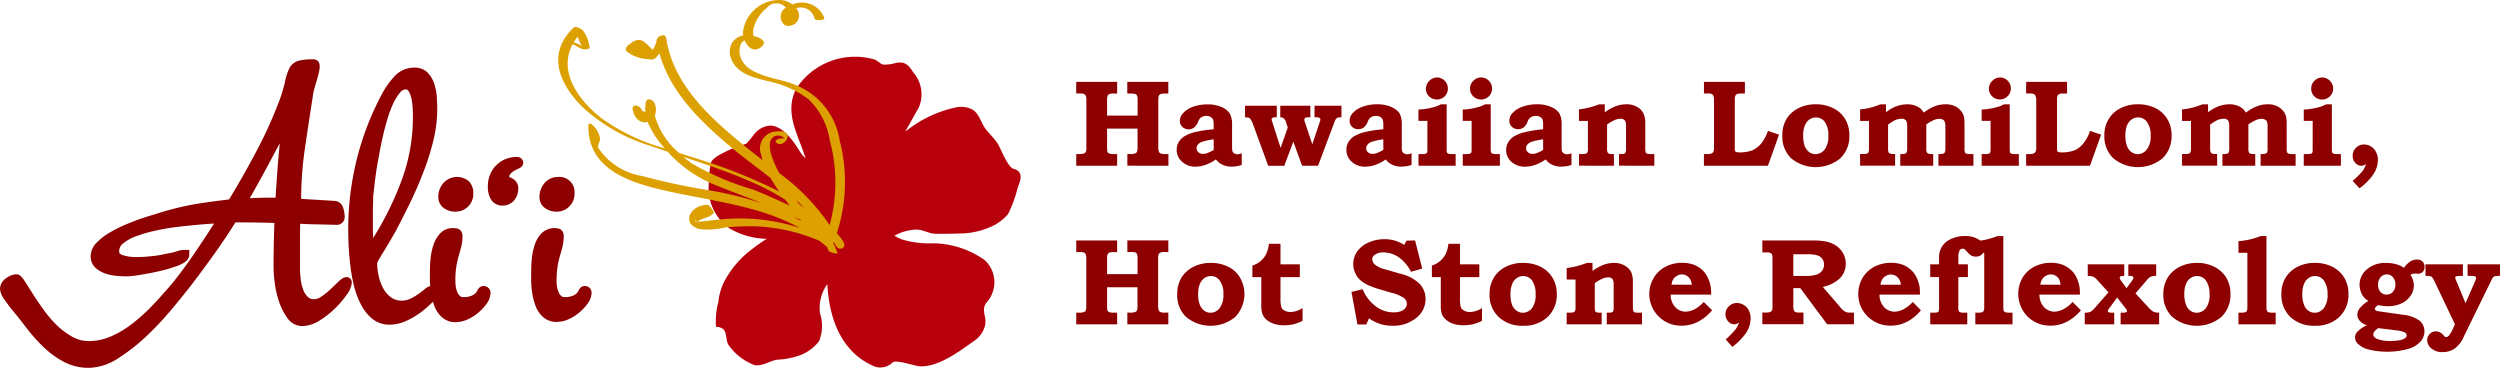
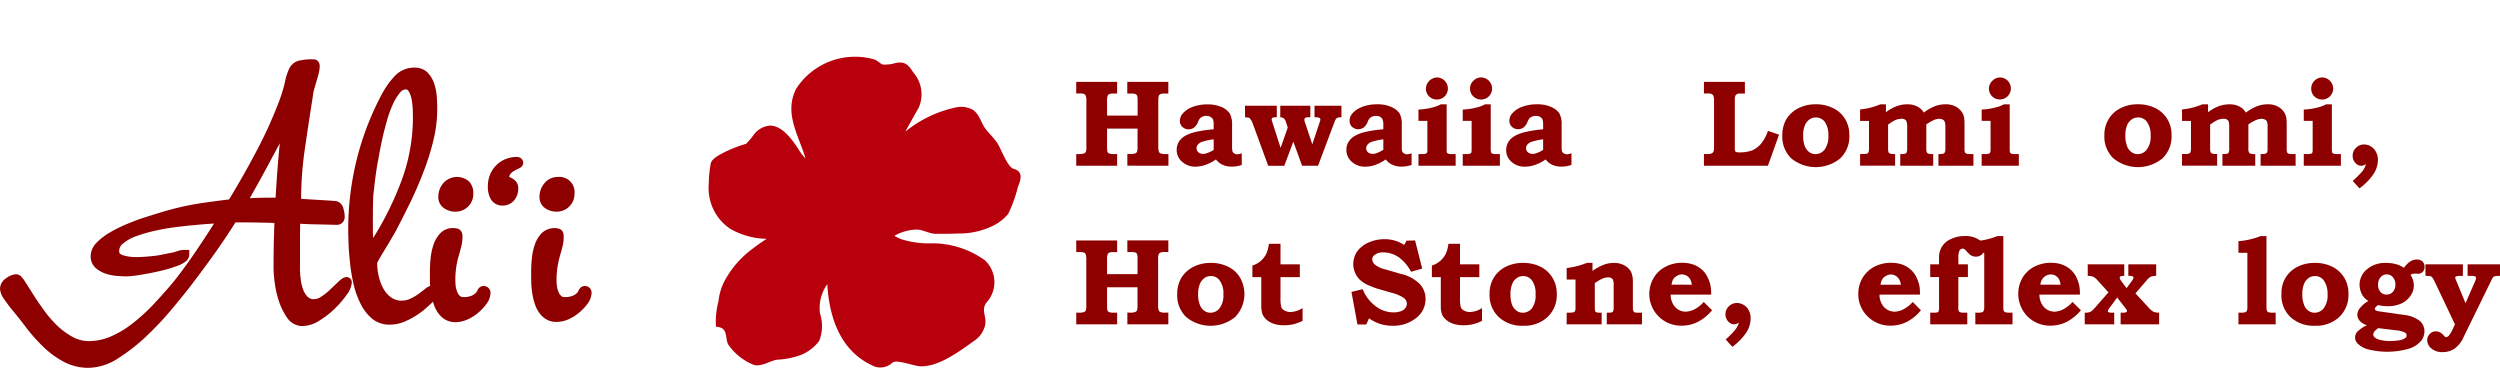
<svg xmlns="http://www.w3.org/2000/svg" width="150" height="22.07" viewBox="0 0 150 22.07">
  <defs>
    <style>.cls-1{fill:#b8000c;}.cls-2{fill:#dca000;}.cls-3{fill:#8e0000;}</style>
  </defs>
  <g id="レイヤー_2" data-name="レイヤー 2">
    <g id="レイヤー_1-2" data-name="レイヤー 1">
      <g id="レイヤー_2-2" data-name="レイヤー 2">
        <g id="レイヤー_1-2-2" data-name="レイヤー 1-2">
          <path class="cls-1" d="M60.822,10.13c-.387-.106-.762-1.225-.987-1.554-.2-.285-.449-.532-.668-.8-.311-.385-.375-.9-.8-1.189a1.451,1.451,0,0,0-.978-.149,7.175,7.175,0,0,0-2.977,1.386l-.092.065c.266-.474.529-.948.8-1.422a1.994,1.994,0,0,0-.332-2.133c-.279-.448-.495-.654-1.02-.562a2.27,2.27,0,0,1-.8.1c-.108-.018-.351-.261-.507-.305a4.206,4.206,0,0,0-4.684,1.747c-.714,1.385.038,2.631.47,3.928.031.087.057.174.083.26a2.617,2.617,0,0,1-.374-.471C47.267,7.918,46.7,7.539,46.2,7.536a1.355,1.355,0,0,0-.976.548,4.583,4.583,0,0,1-.455.544,7.452,7.452,0,0,0-1.114.415c-.477.23-.934.459-1.009.758a7.063,7.063,0,0,0-.12,1.231,2.944,2.944,0,0,0,1.278,2.691,4.545,4.545,0,0,0,2.2.606c-.318.2-.612.412-.87.61a5.812,5.812,0,0,0-1.7,1.994,3.4,3.4,0,0,0-.327,1.156,4.635,4.635,0,0,0-.149,1.5l.034.019c.7.062.49.551.688,1.044a3.373,3.373,0,0,0,1.452,1.2c.464.234,1.047-.205,1.493-.27a4.7,4.7,0,0,0,1.422-.284,2.548,2.548,0,0,0,1.106-.844,2.452,2.452,0,0,0,.047-1.651,2.454,2.454,0,0,1,.439-1.754c.113,2.053.816,4.1,2.865,4.954a1.07,1.07,0,0,0,1.058-.259c.259-.181,1.281.22,1.656.234,1.092.043,2.358-.9,3.191-1.5a1.566,1.566,0,0,0,.7-.975c.107-.518-.283-.929.111-1.386a1.8,1.8,0,0,0-.141-2.512,5.44,5.44,0,0,0-3.126-1.007,5.506,5.506,0,0,1-1.891-.251,3.9,3.9,0,0,1-.4-.2,2.853,2.853,0,0,1,1.366-.373c.408.024.73.256,1.138.256.447,0,.893,0,1.341-.02a4.585,4.585,0,0,0,1.878-.376,2.813,2.813,0,0,0,1.1-.792,7.675,7.675,0,0,0,.586-1.619C61.27,10.764,61.391,10.286,60.822,10.13Z" />
-           <path class="cls-2" d="M50.213,13.991a9.978,9.978,0,0,0,.169-5.564A4.312,4.312,0,0,0,47.74,5.1c-1.073-.473-3.165-.5-3.368-1.918a1.456,1.456,0,0,1,.037-.421.484.484,0,0,1,.269-.339c.164.4.527.728.947.432.477-.333.038-.587-.414-.7a1.8,1.8,0,0,1-.023-.352A2.317,2.317,0,0,1,46.005.478.746.746,0,0,1,47.153.459a.631.631,0,0,0-.108,1.008c.094.116.379.1.5.038A.614.614,0,0,0,47.77.5a.836.836,0,0,1,1.069.5.752.752,0,0,1,.029.1c.049.18.627.114.593-.016A1.444,1.444,0,0,0,47.542.269a1.226,1.226,0,0,0-.635-.262,2.186,2.186,0,0,0-2.313,1.811.839.839,0,0,0,0,.3c-.912.208-1.043,1.209-.428,1.89.629.7,1.8.773,2.637,1.056a5.9,5.9,0,0,1,1.719.9,4.37,4.37,0,0,1,1.27,2.479,9.677,9.677,0,0,1-.014,5.064,12.554,12.554,0,0,0-3.023-3.118,6.678,6.678,0,0,1-.445-1,1.865,1.865,0,0,1-.113-.8.493.493,0,0,1,.9-.241c-.114-.136-.667.035-.547.177.435.511,1.313-.769.083-.642a1.028,1.028,0,0,0-.968,1.388c.025.114.056.227.091.339q-.384-.3-.751-.589c-2.175-1.754-4.59-3.8-5.031-6.723-.05-.327-.5-.159-.567.074a1.666,1.666,0,0,1-.239.616c-.521-.471-.733-.921-1.5-.249-.125.108-.173.295-.01.392a2.316,2.316,0,0,0,1.3.423.4.4,0,0,0,.479-.2,1.043,1.043,0,0,0,.136-.138c.645,2.335,2.485,4.1,4.311,5.633.724.605,1.546,1.2,2.348,1.829a9.7,9.7,0,0,0,.527.816,32.219,32.219,0,0,0-5.231-2.063c-.261-.087-.528-.172-.79-.257a4.555,4.555,0,0,1-1.448-2.237,1,1,0,0,0-.019-.752c-.078-.211-.467-.353-.523-.048a2.117,2.117,0,0,0-.023.584.681.681,0,0,1-.224-.107c-.058-.3-.611-.416-.541-.05.124.639.551.847.9.755A5.337,5.337,0,0,0,39.885,8.9a12.123,12.123,0,0,1-3.775-1.79c-1.473-1.136-2.621-2.876-1.746-4.464l.013.007c.352.169.588.428.991.244l.014-.013a2.215,2.215,0,0,0-.4-1.049c-.068-.091-.446-.29-.55-.192-1.665,1.572-.882,3.414.555,4.813a10.575,10.575,0,0,0,4.053,2.3c.338.118.676.232,1.017.345a7.63,7.63,0,0,0,2.86,2c.949.388,1.9.724,2.837,1.109a21.268,21.268,0,0,0-3.055-.767,40.5,40.5,0,0,1-4.187-.886,3.921,3.921,0,0,1-2.627-1.7V8.846c-.023-.2.158-.377.111-.592a1.452,1.452,0,0,0-.458-.766c-.09-.089-.235-.126-.237.05-.033,2.662,2.554,3.44,4.732,3.927,2.76.616,5.537.877,7.946,2.21a11.548,11.548,0,0,0-3.944-.563c-.492.015-.983.068-1.472.122-.188.027-.377.047-.566.062h-.133c.309-.269.668-.173.964-.53.042-.054-.285-.47-.36-.472-1.011-.037-1.66,1.116-.506,1.451a4.5,4.5,0,0,0,1.565-.1,15.052,15.052,0,0,1,1.969-.058,10.9,10.9,0,0,1,3.655.854c.164.125.325.255.482.393.024.062.05.122.071.186.045.139.564.225.547.173a5.231,5.231,0,0,0-.266-.649.268.268,0,0,0,.033-.018,2.613,2.613,0,0,1,.156.241c.174.309.632.113.444-.223A2.9,2.9,0,0,0,50.213,13.991ZM34.669,2.2a2.6,2.6,0,0,0,.244.574,1.569,1.569,0,0,0-.343-.183.578.578,0,0,0-.146-.052A3.692,3.692,0,0,1,34.669,2.2Zm7.036,11.075a.454.454,0,0,1,.032-.062.787.787,0,0,0,.088.085H41.79Zm6.08-1.268c.155.148.306.3.452.458-.095-.074-.191-.147-.287-.217-.057-.082-.112-.162-.165-.241Zm-6.25-2.184q-.277-.192-.534-.41c1.377.455,2.752.914,4.081,1.5a15.158,15.158,0,0,1,2.027,1.064c.088.121.179.241.268.358-.726-.339-1.455-.673-2.192-.961A16.7,16.7,0,0,1,41.535,9.821ZM48,13.163c.027.034.056.067.082.1-.154-.09-.309-.177-.468-.258C47.745,13.056,47.877,13.108,48,13.163Z" />
          <path class="cls-3" d="M64.574,4.911h2.454v.7H66.8a.6.6,0,0,0-.245.036.207.207,0,0,0-.1.111.9.9,0,0,0-.031.306v.873h1.833V6a.767.767,0,0,0-.024-.234.18.18,0,0,0-.1-.122,1.036,1.036,0,0,0-.308-.032h-.188v-.7H70.1v.7h-.2a.816.816,0,0,0-.274.034.215.215,0,0,0-.1.1,1.4,1.4,0,0,0-.029.316V8.783a.939.939,0,0,0,.039.325.209.209,0,0,0,.1.1.9.9,0,0,0,.33.034h.14v.7H67.641v-.7h.166a.872.872,0,0,0,.3-.036.2.2,0,0,0,.114-.1.958.958,0,0,0,.031-.32V7.718H66.424V8.783a1.7,1.7,0,0,0,.019.311.178.178,0,0,0,.116.118.844.844,0,0,0,.3.031h.169v.7H64.574v-.7h.166a.833.833,0,0,0,.3-.036.219.219,0,0,0,.111-.1.666.666,0,0,0,.031-.284V6.092a.9.9,0,0,0-.031-.33.223.223,0,0,0-.1-.118.625.625,0,0,0-.25-.036h-.229Z" />
          <path class="cls-3" d="M72.82,7.759V7.492a.915.915,0,0,0-.038-.325.389.389,0,0,0-.15-.151.49.49,0,0,0-.257-.063.63.63,0,0,0-.219.041A.753.753,0,0,0,72,7.1a.852.852,0,0,0-.125.239.792.792,0,0,1-.238.319.546.546,0,0,1-.32.1.513.513,0,0,1-.373-.145.466.466,0,0,1-.151-.356.647.647,0,0,1,.156-.426,1.41,1.41,0,0,1,.592-.411,2.5,2.5,0,0,1,.9-.156,2.052,2.052,0,0,1,.861.161,1.105,1.105,0,0,1,.483.382,1.4,1.4,0,0,1,.14.691V8.783a1.122,1.122,0,0,0,.026.306.238.238,0,0,0,.1.113.364.364,0,0,0,.187.055.842.842,0,0,0,.267-.06v.7a1.9,1.9,0,0,1-.584.1,1.3,1.3,0,0,1-.563-.109,1,1,0,0,1-.4-.322,2.623,2.623,0,0,1-.654.334,1.8,1.8,0,0,1-.563.1A1.16,1.16,0,0,1,70.92,9.7a.907.907,0,0,1-.318-.709.883.883,0,0,1,.108-.445,1.055,1.055,0,0,1,.33-.354,2.325,2.325,0,0,1,.671-.269A7.17,7.17,0,0,1,72.82,7.759Zm0,.6a3.687,3.687,0,0,0-.664.142.511.511,0,0,0-.279.173.345.345,0,0,0-.086.216.333.333,0,0,0,.108.243.423.423,0,0,0,.3.1.7.7,0,0,0,.267-.062,2.142,2.142,0,0,0,.356-.176Z" />
          <path class="cls-3" d="M74.7,6.344h1.908v.693h-.075a.374.374,0,0,0-.178.029.122.122,0,0,0-.057.1.616.616,0,0,0,.038.152l.5,1.554.43-1.218-.11-.336a.462.462,0,0,0-.121-.207.34.34,0,0,0-.219-.075V6.344h1.805v.693h-.142a.318.318,0,0,0-.166.036.131.131,0,0,0-.053.1.655.655,0,0,0,.043.19l.435,1.294.433-1.294a.642.642,0,0,0,.051-.192.126.126,0,0,0-.053-.1.544.544,0,0,0-.219-.034h-.079V6.344h1.616v.693a.72.72,0,0,0-.226.024.217.217,0,0,0-.1.07,1.007,1.007,0,0,0-.108.233l-.969,2.579h-.96L77.6,8.5l-.543,1.446h-.965l-.943-2.579a.794.794,0,0,0-.13-.221.159.159,0,0,0-.089-.082,1.221,1.221,0,0,0-.226-.024Z" />
          <path class="cls-3" d="M83,7.759V7.492a.875.875,0,0,0-.043-.325.441.441,0,0,0-.137-.151.545.545,0,0,0-.262-.063.669.669,0,0,0-.226.041.714.714,0,0,0-.152.1.775.775,0,0,0-.127.239.787.787,0,0,1-.234.319.576.576,0,0,1-.324.1.522.522,0,0,1-.373-.145.471.471,0,0,1-.145-.356.645.645,0,0,1,.15-.426,1.429,1.429,0,0,1,.6-.411,2.459,2.459,0,0,1,.9-.156,2.057,2.057,0,0,1,.856.161,1.168,1.168,0,0,1,.491.382,1.409,1.409,0,0,1,.133.691V8.783a1.084,1.084,0,0,0,.026.306.222.222,0,0,0,.111.113.33.33,0,0,0,.183.055.884.884,0,0,0,.267-.06v.7a1.925,1.925,0,0,1-.587.1,1.289,1.289,0,0,1-.561-.109.98.98,0,0,1-.4-.322A2.627,2.627,0,0,1,82.5,9.9a1.784,1.784,0,0,1-.565.1A1.164,1.164,0,0,1,81.1,9.7a.917.917,0,0,1-.315-.709.832.832,0,0,1,.108-.445,1.11,1.11,0,0,1,.328-.354,2.383,2.383,0,0,1,.671-.269A7.084,7.084,0,0,1,83,7.759Zm0,.6a3.73,3.73,0,0,0-.668.142.512.512,0,0,0-.275.173.327.327,0,0,0-.086.216.332.332,0,0,0,.1.243.456.456,0,0,0,.3.1.786.786,0,0,0,.274-.062A2.676,2.676,0,0,0,83,8.99Z" />
          <path class="cls-3" d="M86.8,6.258v2.66a1.1,1.1,0,0,0,.014.236.171.171,0,0,0,.08.065.841.841,0,0,0,.255.024h.19v.7h-2.23v-.7h.2a.815.815,0,0,0,.236-.022.137.137,0,0,0,.077-.065.474.474,0,0,0,.021-.187V7.251h-.536V6.573a3.848,3.848,0,0,0,.546-.06,4.535,4.535,0,0,0,.474-.113,2.285,2.285,0,0,0,.325-.142Zm-.587-1.612a.667.667,0,0,1,.469,1.135.648.648,0,0,1-.469.19.659.659,0,0,1-.469-.19.641.641,0,0,1-.19-.466A.7.7,0,0,1,86.209,4.646Z" />
          <path class="cls-3" d="M89.444,6.258v2.66a.627.627,0,0,0,.027.236.163.163,0,0,0,.077.065.764.764,0,0,0,.252.024h.193v.7H87.765v-.7h.193a.774.774,0,0,0,.24-.022.165.165,0,0,0,.08-.065.691.691,0,0,0,.019-.187V7.251h-.532V6.573a3.848,3.848,0,0,0,.546-.06,4.351,4.351,0,0,0,.467-.113,2.467,2.467,0,0,0,.33-.142ZM88.86,4.646a.666.666,0,0,1,.471,1.135.669.669,0,0,1-.935,0,.625.625,0,0,1-.193-.466.61.61,0,0,1,.2-.467A.631.631,0,0,1,88.86,4.646Z" />
          <path class="cls-3" d="M92.588,7.759V7.492a1.048,1.048,0,0,0-.036-.325.33.33,0,0,0-.149-.151.476.476,0,0,0-.255-.063.645.645,0,0,0-.221.041.818.818,0,0,0-.157.1.9.9,0,0,0-.127.239.8.8,0,0,1-.233.319.563.563,0,0,1-.32.1.535.535,0,0,1-.378-.145.473.473,0,0,1-.149-.356.633.633,0,0,1,.154-.426,1.406,1.406,0,0,1,.6-.411,2.487,2.487,0,0,1,.9-.156,2.032,2.032,0,0,1,.856.161,1.15,1.15,0,0,1,.49.382,1.4,1.4,0,0,1,.135.691V8.783a1.3,1.3,0,0,0,.024.306.268.268,0,0,0,.108.113.376.376,0,0,0,.183.055.9.9,0,0,0,.275-.06v.7a1.944,1.944,0,0,1-.59.1,1.3,1.3,0,0,1-.563-.109.988.988,0,0,1-.394-.322,2.681,2.681,0,0,1-.655.334,1.794,1.794,0,0,1-.572.1,1.173,1.173,0,0,1-.827-.292.914.914,0,0,1-.316-.709.885.885,0,0,1,.113-.445,1,1,0,0,1,.328-.354,2.3,2.3,0,0,1,.666-.269A7.446,7.446,0,0,1,92.588,7.759Zm0,.6a3.967,3.967,0,0,0-.671.142.572.572,0,0,0-.274.173.365.365,0,0,0-.079.216.306.306,0,0,0,.108.243.4.4,0,0,0,.286.1.765.765,0,0,0,.279-.062,2.173,2.173,0,0,0,.351-.176Z" />
-           <path class="cls-3" d="M96.288,6.258v.478a2.829,2.829,0,0,1,.7-.377,1.718,1.718,0,0,1,.585-.1A1.224,1.224,0,0,1,98.2,6.4a.917.917,0,0,1,.387.366,1.318,1.318,0,0,1,.13.633V8.9a.688.688,0,0,0,.026.243.147.147,0,0,0,.084.08.989.989,0,0,0,.26.019h.173v.7H97.142v-.7c.159,0,.253-.007.272-.007a.167.167,0,0,0,.115-.087.552.552,0,0,0,.034-.248V7.583a.632.632,0,0,0-.06-.337.307.307,0,0,0-.27-.12,1,1,0,0,0-.332.067,2.672,2.672,0,0,0-.476.279V8.9a.469.469,0,0,0,.055.289.365.365,0,0,0,.241.053h.115v.7H94.741v-.7h.1a1.206,1.206,0,0,0,.312-.022.145.145,0,0,0,.089-.077.453.453,0,0,0,.032-.209V7.256h-.537v-.69a4.983,4.983,0,0,0,1.215-.308Z" />
          <path class="cls-3" d="M102.237,4.911h2.456v.7h-.219a.878.878,0,0,0-.217.02.273.273,0,0,0-.13.1.526.526,0,0,0-.038.238V8.844a.65.65,0,0,0,.014.211.133.133,0,0,0,.065.063.531.531,0,0,0,.2.024,2.081,2.081,0,0,0,.777-.125,1.5,1.5,0,0,0,.531-.411,2.449,2.449,0,0,0,.4-.753l.667.228-.667,1.862h-3.841v-.7h.248A.429.429,0,0,0,102.7,9.2a.2.2,0,0,0,.11-.108.54.54,0,0,0,.031-.229V6.017a.712.712,0,0,0-.031-.255.232.232,0,0,0-.1-.118.458.458,0,0,0-.207-.036h-.267Z" />
          <path class="cls-3" d="M108.941,6.258a2.249,2.249,0,0,1,1.065.24,1.667,1.667,0,0,1,.71.659,1.852,1.852,0,0,1,.245.972,1.813,1.813,0,0,1-.543,1.371,2.322,2.322,0,0,1-2.952-.005,1.821,1.821,0,0,1-.527-1.366,1.889,1.889,0,0,1,.239-.972,1.774,1.774,0,0,1,.707-.654A2.237,2.237,0,0,1,108.941,6.258Zm.012.789a.677.677,0,0,0-.385.12.815.815,0,0,0-.277.361,1.526,1.526,0,0,0-.1.606,1.819,1.819,0,0,0,.091.63.924.924,0,0,0,.27.363.661.661,0,0,0,.377.121.7.7,0,0,0,.549-.272,1.308,1.308,0,0,0,.223-.832,1.379,1.379,0,0,0-.206-.823.652.652,0,0,0-.544-.274Z" />
          <path class="cls-3" d="M113.158,6.258v.478a2.341,2.341,0,0,1,.635-.363,1.928,1.928,0,0,1,.656-.115,1.261,1.261,0,0,1,.409.062,1.051,1.051,0,0,1,.332.164.962.962,0,0,1,.236.272,2.885,2.885,0,0,1,.669-.383,1.789,1.789,0,0,1,.652-.115,1.25,1.25,0,0,1,.519.1,1.02,1.02,0,0,1,.385.287.869.869,0,0,1,.19.384,2.08,2.08,0,0,1,.029.378V8.9a.58.58,0,0,0,.027.234.141.141,0,0,0,.089.086.886.886,0,0,0,.262.022h.158v.7h-2.1v-.7a1.036,1.036,0,0,0,.294-.024.137.137,0,0,0,.086-.077.512.512,0,0,0,.037-.229V7.607a.8.8,0,0,0-.041-.3.22.22,0,0,0-.118-.13.457.457,0,0,0-.2-.048.916.916,0,0,0-.31.063,2.746,2.746,0,0,0-.476.274V8.875a.605.605,0,0,0,.031.26.16.16,0,0,0,.1.086.933.933,0,0,0,.284.022v.7h-1.978v-.7a1.047,1.047,0,0,0,.306-.024.158.158,0,0,0,.079-.084.655.655,0,0,0,.031-.26V7.646a1.138,1.138,0,0,0-.048-.385.311.311,0,0,0-.288-.135,1,1,0,0,0-.212.026.743.743,0,0,0-.214.078,2.349,2.349,0,0,0-.3.187l-.084.055v1.4a1.06,1.06,0,0,0,.021.252.156.156,0,0,0,.089.082.425.425,0,0,0,.217.034h.094v.7h-2.1v-.7h.142a.934.934,0,0,0,.279-.024.168.168,0,0,0,.084-.084.693.693,0,0,0,.029-.26V7.256h-.534v-.69a4,4,0,0,0,1.217-.308Z" />
          <path class="cls-3" d="M120.583,6.258v2.66a.987.987,0,0,0,.02.236.173.173,0,0,0,.079.065.74.74,0,0,0,.248.024h.2v.7H118.9v-.7h.187a.754.754,0,0,0,.241-.022.1.1,0,0,0,.077-.065.411.411,0,0,0,.029-.187V7.251H118.9V6.573a3.806,3.806,0,0,0,.543-.06,4.387,4.387,0,0,0,.469-.113,2.261,2.261,0,0,0,.323-.142ZM120,4.646a.662.662,0,0,1,.467.2.662.662,0,0,1-.934.938.645.645,0,0,1,.005-.933A.664.664,0,0,1,120,4.646Z" />
-           <path class="cls-3" d="M121.572,4.911h2.451v.7h-.209a.942.942,0,0,0-.231.02.235.235,0,0,0-.123.1.554.554,0,0,0-.038.238V8.844a1.068,1.068,0,0,0,.012.211.112.112,0,0,0,.07.063.48.48,0,0,0,.192.024,2.076,2.076,0,0,0,.78-.125A1.4,1.4,0,0,0,125,8.606a2.224,2.224,0,0,0,.4-.753l.666.228L125.4,9.943h-3.832v-.7h.238a.446.446,0,0,0,.219-.041.22.22,0,0,0,.111-.108.461.461,0,0,0,.038-.229V6.017a.6.6,0,0,0-.038-.255.239.239,0,0,0-.1-.118.508.508,0,0,0-.211-.036h-.26Z" />
          <path class="cls-3" d="M128.274,6.258a2.308,2.308,0,0,1,1.073.24,1.74,1.74,0,0,1,.7.659,1.84,1.84,0,0,1,.248.972,1.836,1.836,0,0,1-.544,1.371,2.325,2.325,0,0,1-2.954-.005,1.8,1.8,0,0,1-.534-1.366,1.8,1.8,0,0,1,.25-.972,1.7,1.7,0,0,1,.7-.654A2.205,2.205,0,0,1,128.274,6.258Zm.014.789a.641.641,0,0,0-.387.12.76.76,0,0,0-.279.361,1.585,1.585,0,0,0-.1.606,1.712,1.712,0,0,0,.1.63.751.751,0,0,0,.267.363.641.641,0,0,0,.38.121.677.677,0,0,0,.534-.272,1.243,1.243,0,0,0,.236-.832,1.338,1.338,0,0,0-.217-.823.634.634,0,0,0-.534-.274Z" />
          <path class="cls-3" d="M132.483,6.258v.478a2.518,2.518,0,0,1,.64-.363,1.905,1.905,0,0,1,.659-.115,1.305,1.305,0,0,1,.407.062,1.036,1.036,0,0,1,.327.164.969.969,0,0,1,.238.272,2.724,2.724,0,0,1,.674-.383,1.753,1.753,0,0,1,.649-.115,1.239,1.239,0,0,1,.52.1,1.067,1.067,0,0,1,.385.287.863.863,0,0,1,.187.384,1.844,1.844,0,0,1,.032.378V8.9a.71.71,0,0,0,.024.234c.009.038.052.067.091.086a.889.889,0,0,0,.262.022h.159v.7h-2.1v-.7a1.088,1.088,0,0,0,.3-.024.2.2,0,0,0,.089-.077.539.539,0,0,0,.029-.229V7.607a.818.818,0,0,0-.034-.3.246.246,0,0,0-.118-.13.482.482,0,0,0-.214-.048.85.85,0,0,0-.3.063,2.5,2.5,0,0,0-.486.274V8.875a.574.574,0,0,0,.031.26.168.168,0,0,0,.1.086.983.983,0,0,0,.281.022v.7h-1.97v-.7a1.017,1.017,0,0,0,.3-.024.132.132,0,0,0,.079-.084.637.637,0,0,0,.029-.26V7.646a1.14,1.14,0,0,0-.046-.385.306.306,0,0,0-.283-.135,1.036,1.036,0,0,0-.215.026.834.834,0,0,0-.216.078,2.482,2.482,0,0,0-.3.187l-.085.055v1.4a.766.766,0,0,0,.027.252.127.127,0,0,0,.084.082.4.4,0,0,0,.209.034h.1v.7h-2.107v-.7h.149a.91.91,0,0,0,.275-.024.149.149,0,0,0,.081-.084.638.638,0,0,0,.032-.26V7.256h-.537v-.69a4.056,4.056,0,0,0,1.225-.308Z" />
          <path class="cls-3" d="M139.912,6.258v2.66a.986.986,0,0,0,.019.236.226.226,0,0,0,.079.065.78.78,0,0,0,.245.024h.2v.7h-2.229v-.7h.192a.825.825,0,0,0,.243-.022.134.134,0,0,0,.079-.065.538.538,0,0,0,.02-.187V7.251h-.534V6.573a3.875,3.875,0,0,0,.548-.06,4.125,4.125,0,0,0,.467-.113,2.626,2.626,0,0,0,.327-.142Zm-.585-1.612a.678.678,0,0,1,.664.666.643.643,0,0,1-.2.469.623.623,0,0,1-.464.19.653.653,0,0,1-.467-.19.63.63,0,0,1-.187-.466.643.643,0,0,1,.192-.467A.664.664,0,0,1,139.327,4.646Z" />
          <path class="cls-3" d="M141.569,11.3l-.407-.445a6.272,6.272,0,0,0,.6-.6,1.587,1.587,0,0,0,.2-.411.564.564,0,0,1-.142.074.37.37,0,0,1-.144.029.485.485,0,0,1-.361-.178.582.582,0,0,1-.154-.419.618.618,0,0,1,.2-.481.652.652,0,0,1,.488-.2.764.764,0,0,1,.411.12.781.781,0,0,1,.3.33,1.015,1.015,0,0,1,.115.486,1.579,1.579,0,0,1-.308.9A3.437,3.437,0,0,1,141.569,11.3Z" />
          <path class="cls-3" d="M64.574,14.427h2.454v.7h-.222a.7.7,0,0,0-.264.036.243.243,0,0,0-.089.111.948.948,0,0,0-.029.3v.873h1.828v-.938a.733.733,0,0,0-.022-.233.2.2,0,0,0-.093-.123,1.069,1.069,0,0,0-.308-.031h-.188v-.7H70.1v.7h-.211a.724.724,0,0,0-.27.033.213.213,0,0,0-.1.1.929.929,0,0,0-.031.315V18.3a.734.734,0,0,0,.041.325.156.156,0,0,0,.1.1.846.846,0,0,0,.324.033H70.1v.7H67.641v-.7H67.8a.835.835,0,0,0,.306-.036.22.22,0,0,0,.118-.1,1.188,1.188,0,0,0,.026-.32V17.234H66.424V18.3a1.89,1.89,0,0,0,.017.31.211.211,0,0,0,.11.118.859.859,0,0,0,.311.031h.166v.7H64.574v-.7h.166a.833.833,0,0,0,.3-.036.2.2,0,0,0,.109-.1.845.845,0,0,0,.028-.283V15.608a1.14,1.14,0,0,0-.028-.329.2.2,0,0,0-.094-.118.64.64,0,0,0-.253-.036h-.226Z" />
          <path class="cls-3" d="M72.642,15.774a2.294,2.294,0,0,1,1.07.241,1.661,1.661,0,0,1,.7.659,1.981,1.981,0,0,1-.3,2.343,2.315,2.315,0,0,1-2.947,0,1.8,1.8,0,0,1-.532-1.366,1.919,1.919,0,0,1,.241-.972,1.81,1.81,0,0,1,.7-.654A2.275,2.275,0,0,1,72.642,15.774Zm.01.789a.677.677,0,0,0-.385.12.827.827,0,0,0-.279.361,1.629,1.629,0,0,0-.1.607,1.651,1.651,0,0,0,.1.63.771.771,0,0,0,.269.363.632.632,0,0,0,.375.12.681.681,0,0,0,.542-.272,1.271,1.271,0,0,0,.23-.832,1.286,1.286,0,0,0-.218-.823A.628.628,0,0,0,72.652,16.563Z" />
          <path class="cls-3" d="M76.83,14.627v1.234h1.16v.767H76.83v1.253a2,2,0,0,0,.048.546.359.359,0,0,0,.171.193.71.71,0,0,0,.366.1,1.38,1.38,0,0,0,.74-.238v.77a2.981,2.981,0,0,1-.567.207,2.333,2.333,0,0,1-.546.055,1.8,1.8,0,0,1-.6-.084,1.3,1.3,0,0,1-.44-.238.875.875,0,0,1-.248-.332,1.477,1.477,0,0,1-.077-.515V16.628h-.534v-.693a1.5,1.5,0,0,0,.491-.267,1.446,1.446,0,0,0,.332-.421,1.935,1.935,0,0,0,.168-.62Z" />
          <path class="cls-3" d="M84.905,14.427l.428,1.689-.671.19a2.447,2.447,0,0,0-.755-.883A1.64,1.64,0,0,0,83,15.144a.8.8,0,0,0-.488.128.335.335,0,0,0-.178.276.449.449,0,0,0,.164.33,1.452,1.452,0,0,0,.589.276l.957.277a2.357,2.357,0,0,1,1.145.613,1.3,1.3,0,0,1,.344.895,1.418,1.418,0,0,1-.522,1.107,2.177,2.177,0,0,1-1.44.5,2.555,2.555,0,0,1-.732-.1,2.654,2.654,0,0,1-.7-.346l-.159.366h-.534l-.358-1.951.673-.164a2.326,2.326,0,0,0,.739.991,1.754,1.754,0,0,0,1.1.4,1.335,1.335,0,0,0,.457-.069.584.584,0,0,0,.263-.188.469.469,0,0,0,.094-.257.462.462,0,0,0-.212-.371,2.566,2.566,0,0,0-.739-.3l-.842-.245a5.021,5.021,0,0,1-.519-.2,1.808,1.808,0,0,1-.5-.318,1.226,1.226,0,0,1-.287-.411,1.291,1.291,0,0,1-.12-.537,1.364,1.364,0,0,1,.219-.736,1.633,1.633,0,0,1,.671-.546,2.278,2.278,0,0,1,.981-.212,2.106,2.106,0,0,1,1.186.345l.14-.258Z" />
          <path class="cls-3" d="M87.6,14.627v1.234h1.159v.767H87.6v1.253a2.127,2.127,0,0,0,.046.546.365.365,0,0,0,.17.193.7.7,0,0,0,.371.1,1.346,1.346,0,0,0,.733-.238v.77a2.694,2.694,0,0,1-.565.207,2.364,2.364,0,0,1-.544.055,1.8,1.8,0,0,1-.6-.084,1.288,1.288,0,0,1-.44-.238.877.877,0,0,1-.253-.332,1.452,1.452,0,0,1-.07-.515V16.628h-.536v-.693a1.411,1.411,0,0,0,.825-.688,2,2,0,0,0,.168-.62Z" />
          <path class="cls-3" d="M91.381,15.774a2.342,2.342,0,0,1,1.075.241,1.756,1.756,0,0,1,.7.659,1.851,1.851,0,0,1,.252.972,1.811,1.811,0,0,1-.551,1.371,2.024,2.024,0,0,1-1.46.527,2.045,2.045,0,0,1-1.486-.532,1.8,1.8,0,0,1-.537-1.366,1.848,1.848,0,0,1,.246-.972,1.761,1.761,0,0,1,.7-.654A2.245,2.245,0,0,1,91.381,15.774Zm.014.789a.652.652,0,0,0-.387.12.738.738,0,0,0-.279.361,1.59,1.59,0,0,0-.1.607,1.952,1.952,0,0,0,.089.63.827.827,0,0,0,.279.363.632.632,0,0,0,.378.12.708.708,0,0,0,.544-.272,1.286,1.286,0,0,0,.216-.832,1.359,1.359,0,0,0-.207-.823A.651.651,0,0,0,91.4,16.563Z" />
          <path class="cls-3" d="M95.55,15.774v.479a3.035,3.035,0,0,1,.7-.378,1.779,1.779,0,0,1,.592-.1,1.245,1.245,0,0,1,.618.147,1.034,1.034,0,0,1,.394.366,1.429,1.429,0,0,1,.118.632v1.5a.647.647,0,0,0,.029.243.2.2,0,0,0,.08.079,1.054,1.054,0,0,0,.269.019h.171v.7H96.406v-.7c.156,0,.245-.007.264-.007a.188.188,0,0,0,.121-.086.631.631,0,0,0,.029-.248V17.1a.774.774,0,0,0-.051-.337.318.318,0,0,0-.277-.12.871.871,0,0,0-.322.067,2.5,2.5,0,0,0-.483.279v1.429c0,.159.014.252.05.289a.378.378,0,0,0,.248.052H96.1v.7H94v-.7h.106a1.2,1.2,0,0,0,.305-.021.154.154,0,0,0,.089-.077.4.4,0,0,0,.031-.209v-1.68H94v-.69a4.839,4.839,0,0,0,1.212-.308Z" />
          <path class="cls-3" d="M102.225,18.117l.5.5a2.817,2.817,0,0,1-.863.7,2.112,2.112,0,0,1-.958.222,1.9,1.9,0,0,1-1.688-2.856,1.771,1.771,0,0,1,.7-.671,2.1,2.1,0,0,1,1.013-.243,2.019,2.019,0,0,1,.659.1,1.625,1.625,0,0,1,.517.3,1.456,1.456,0,0,1,.351.469,1.857,1.857,0,0,1,.186.571,2.536,2.536,0,0,1,.026.469h-2.427a1.08,1.08,0,0,0,.265.74.855.855,0,0,0,.639.282,1.25,1.25,0,0,0,.532-.144A2.057,2.057,0,0,0,102.225,18.117Zm-.715-1.034a.9.9,0,0,0-.106-.342.581.581,0,0,0-.209-.2.516.516,0,0,0-.274-.075.545.545,0,0,0-.294.08.653.653,0,0,0-.233.207.784.784,0,0,0-.1.327Z" />
          <path class="cls-3" d="M103.94,20.811l-.4-.445a4.991,4.991,0,0,0,.591-.6,1.415,1.415,0,0,0,.21-.411.89.89,0,0,1-.144.074.362.362,0,0,1-.145.03.5.5,0,0,1-.366-.179.625.625,0,0,1-.158-.418.643.643,0,0,1,.2-.481.666.666,0,0,1,.488-.2.768.768,0,0,1,.414.12.749.749,0,0,1,.3.329.989.989,0,0,1,.108.486,1.572,1.572,0,0,1-.3.895A3.6,3.6,0,0,1,103.94,20.811Z" />
-           <path class="cls-3" d="M105.739,14.427h3.1a4.141,4.141,0,0,1,.657.055,1.636,1.636,0,0,1,.639.239,1.307,1.307,0,0,1,.445.466,1.222,1.222,0,0,1,.164.633,1.194,1.194,0,0,1-.411.931,2.092,2.092,0,0,1-.967.462l1.034,1.2.043.053a1.16,1.16,0,0,0,.183.181.6.6,0,0,0,.164.086.832.832,0,0,0,.233.024h.214v.7h-1.607l-1.614-2.17H107.6v1a1,1,0,0,0,.031.332.206.206,0,0,0,.091.1.592.592,0,0,0,.25.033h.236v.7h-2.468v-.7h.231a.583.583,0,0,0,.248-.036.256.256,0,0,0,.113-.117,1.041,1.041,0,0,0,.017-.267V15.512a1.07,1.07,0,0,0-.022-.233.156.156,0,0,0-.094-.094.452.452,0,0,0-.2-.041h-.291Zm1.86.828v1.3h.748a1.91,1.91,0,0,0,.651-.08.675.675,0,0,0,.328-.231.584.584,0,0,0,.113-.368.572.572,0,0,0-.1-.344.589.589,0,0,0-.291-.209,2.044,2.044,0,0,0-.618-.067Z" />
          <path class="cls-3" d="M114.767,18.117l.488.5a2.643,2.643,0,0,1-.859.7,2.115,2.115,0,0,1-.95.222,1.921,1.921,0,0,1-1.39-.556,1.846,1.846,0,0,1-.558-1.347,1.884,1.884,0,0,1,.248-.953,1.834,1.834,0,0,1,.7-.671,2.123,2.123,0,0,1,1.012-.243,1.985,1.985,0,0,1,.662.1,1.5,1.5,0,0,1,.51.3,1.394,1.394,0,0,1,.358.469,2.333,2.333,0,0,1,.188.571,3.664,3.664,0,0,1,.021.469H112.77a1.1,1.1,0,0,0,.267.74.857.857,0,0,0,.645.282,1.232,1.232,0,0,0,.527-.144A2.1,2.1,0,0,0,114.767,18.117Zm-.719-1.034a.7.7,0,0,0-.111-.342.581.581,0,0,0-.486-.272.518.518,0,0,0-.281.08.526.526,0,0,0-.231.207.772.772,0,0,0-.108.327Z" />
          <path class="cls-3" d="M118.074,15.861v.762H117.5v1.761a.684.684,0,0,0,.019.255.129.129,0,0,0,.079.089.512.512,0,0,0,.239.031h.2v.7h-2.223v-.7h.185a.829.829,0,0,0,.253-.021.125.125,0,0,0,.072-.08.84.84,0,0,0,.019-.274V16.623h-.529v-.762h.529v-.375a1.254,1.254,0,0,1,.149-.647,1.178,1.178,0,0,1,.537-.484,1.86,1.86,0,0,1,.873-.192,1.428,1.428,0,0,1,.847.228.647.647,0,0,1,.308.508.5.5,0,0,1-.14.363.53.53,0,0,1-.368.137.692.692,0,0,1-.175-.026.764.764,0,0,1-.159-.08,1.777,1.777,0,0,1-.188-.18.819.819,0,0,0-.161-.161.176.176,0,0,0-.108-.034.209.209,0,0,0-.185.113.933.933,0,0,0-.07.455v.375Z" />
          <path class="cls-3" d="M120.2,14.163v4.219a1.166,1.166,0,0,0,.014.25.211.211,0,0,0,.121.106,1.05,1.05,0,0,0,.291.021h.125v.7H118.52v-.7h.146a.726.726,0,0,0,.27-.028.153.153,0,0,0,.084-.082.639.639,0,0,0,.034-.267V15.17h-.534v-.7a4.419,4.419,0,0,0,1.33-.308Z" />
          <path class="cls-3" d="M124.355,18.117l.5.5a2.89,2.89,0,0,1-.864.7,2.161,2.161,0,0,1-.957.222,1.915,1.915,0,0,1-1.388-.556,1.943,1.943,0,0,1-.306-2.3,1.76,1.76,0,0,1,.7-.671,2.117,2.117,0,0,1,1.017-.243,1.923,1.923,0,0,1,.652.1,1.559,1.559,0,0,1,.515.3,1.4,1.4,0,0,1,.361.469,2.164,2.164,0,0,1,.183.571,2.716,2.716,0,0,1,.026.468h-2.427a1.091,1.091,0,0,0,.265.741.864.864,0,0,0,.639.282,1.2,1.2,0,0,0,.527-.144A2.073,2.073,0,0,0,124.355,18.117Zm-.722-1.034a.893.893,0,0,0-.1-.342.583.583,0,0,0-.2-.2.531.531,0,0,0-.275-.075.57.57,0,0,0-.3.08.579.579,0,0,0-.224.207.756.756,0,0,0-.113.327Z" />
          <path class="cls-3" d="M125.264,15.861h2.192v.693a.635.635,0,0,0-.229.028.107.107,0,0,0-.045.087.476.476,0,0,0,.094.193l.317.428.315-.428a.492.492,0,0,0,.1-.195.083.083,0,0,0-.049-.085.689.689,0,0,0-.259-.028v-.693h1.671v.693a.891.891,0,0,0-.315.045.669.669,0,0,0-.228.188l-.7.815.765.828a1.462,1.462,0,0,0,.308.274.907.907,0,0,0,.346.055v.7h-2.309v-.7h.13a.388.388,0,0,0,.207-.031.089.089,0,0,0,.048-.077.5.5,0,0,0-.113-.183l-.481-.618-.424.58a.732.732,0,0,0-.139.228.087.087,0,0,0,.05.073.357.357,0,0,0,.188.028h.149v.7h-1.768v-.7a.829.829,0,0,0,.253-.021.428.428,0,0,0,.161-.077,1.149,1.149,0,0,0,.195-.193l.813-.928-.684-.753a.822.822,0,0,0-.238-.188.936.936,0,0,0-.32-.045Z" />
-           <path class="cls-3" d="M131.8,15.774a2.267,2.267,0,0,1,1.073.241,1.766,1.766,0,0,1,.712.659,1.9,1.9,0,0,1,.243.972,1.835,1.835,0,0,1-.546,1.371,2.311,2.311,0,0,1-2.944,0,1.8,1.8,0,0,1-.537-1.366,1.82,1.82,0,0,1,.248-.972,1.763,1.763,0,0,1,.695-.654A2.28,2.28,0,0,1,131.8,15.774Zm.022.789a.657.657,0,0,0-.388.12.739.739,0,0,0-.274.361,1.465,1.465,0,0,0-.1.607,1.669,1.669,0,0,0,.1.63.782.782,0,0,0,.265.363.647.647,0,0,0,.38.12.7.7,0,0,0,.546-.272,1.285,1.285,0,0,0,.222-.832,1.366,1.366,0,0,0-.212-.823A.637.637,0,0,0,131.822,16.563Z" />
          <path class="cls-3" d="M135.988,14.163v4.219a.754.754,0,0,0,.024.25.158.158,0,0,0,.111.106,1.05,1.05,0,0,0,.291.021h.127v.7h-2.234v-.7h.137a.774.774,0,0,0,.279-.028.191.191,0,0,0,.089-.082.756.756,0,0,0,.031-.267V15.17h-.536v-.7a4.456,4.456,0,0,0,1.337-.308Z" />
          <path class="cls-3" d="M138.892,15.774a2.31,2.31,0,0,1,1.07.241,1.747,1.747,0,0,1,.7.659,1.848,1.848,0,0,1,.246.972,1.818,1.818,0,0,1-.549,1.371,2.016,2.016,0,0,1-1.462.527,2.039,2.039,0,0,1-1.482-.532,1.792,1.792,0,0,1-.529-1.366,1.845,1.845,0,0,1,.24-.972,1.77,1.77,0,0,1,.7-.654A2.234,2.234,0,0,1,138.892,15.774Zm.007.789a.642.642,0,0,0-.383.12.732.732,0,0,0-.276.361,1.515,1.515,0,0,0-.1.607,1.634,1.634,0,0,0,.1.63.708.708,0,0,0,.264.363.641.641,0,0,0,.378.12.693.693,0,0,0,.544-.272,1.283,1.283,0,0,0,.228-.832,1.363,1.363,0,0,0-.219-.823A.632.632,0,0,0,138.9,16.563Z" />
          <path class="cls-3" d="M144.237,16.07a1.424,1.424,0,0,1,.38-.382.749.749,0,0,1,.4-.116.455.455,0,0,1,.34.125.434.434,0,0,1,.115.318.383.383,0,0,1-.355.41.244.244,0,0,1-.047,0l-.12-.007-.118,0a.366.366,0,0,0-.2.077,1.172,1.172,0,0,1,.2.63,1.079,1.079,0,0,1-.195.614,1.356,1.356,0,0,1-.543.464,1.931,1.931,0,0,1-.838.168,2.129,2.129,0,0,1-.276-.016,2.564,2.564,0,0,1-.289-.049.543.543,0,0,0-.149.121.152.152,0,0,0-.048.108c0,.075.074.12.228.142l1.494.214a1.943,1.943,0,0,1,.962.354.828.828,0,0,1,.289.635.927.927,0,0,1-.219.594,1.576,1.576,0,0,1-.736.454,4.725,4.725,0,0,1-2.388.044,1.359,1.359,0,0,1-.631-.33.506.506,0,0,1-.075-.712l.027-.031a1.87,1.87,0,0,1,.573-.385.888.888,0,0,1-.4-.233.543.543,0,0,1-.18-.385.664.664,0,0,1,.168-.424,1.8,1.8,0,0,1,.5-.416.982.982,0,0,1-.465-.58,1.187,1.187,0,0,1,.376-1.318,1.669,1.669,0,0,1,1.159-.38,2.142,2.142,0,0,1,.585.072A1.611,1.611,0,0,1,144.237,16.07Zm-1.545,3.618a1.252,1.252,0,0,0-.247.224.317.317,0,0,0-.046.17c0,.116.1.2.284.277a2.277,2.277,0,0,0,.743.1,3.282,3.282,0,0,0,.577-.05.86.86,0,0,0,.339-.145.2.2,0,0,0,.053-.151.189.189,0,0,0-.113-.168,1.6,1.6,0,0,0-.519-.126Zm.522-3.224a.492.492,0,0,0-.382.174.663.663,0,0,0-.149.457.6.6,0,0,0,.149.423.464.464,0,0,0,.368.156.475.475,0,0,0,.37-.161.587.587,0,0,0,.152-.423.654.654,0,0,0-.149-.457A.459.459,0,0,0,143.214,16.464Z" />
          <path class="cls-3" d="M145.526,15.861h2.247v.693h-.15a.8.8,0,0,0-.257.028.083.083,0,0,0-.053.08.835.835,0,0,0,.079.223l.539,1.307.57-1.307a.538.538,0,0,0,.063-.211.1.1,0,0,0-.053-.089.71.71,0,0,0-.255-.031h-.2v-.693H150v.693a1.337,1.337,0,0,0-.3.021.176.176,0,0,0-.11.053,1.064,1.064,0,0,0-.123.221l-1.633,3.334a1.713,1.713,0,0,1-.563.736,1.243,1.243,0,0,1-.727.207.97.97,0,0,1-.656-.216.634.634,0,0,1-.255-.5.5.5,0,0,1,.151-.37.483.483,0,0,1,.361-.159.58.58,0,0,1,.279.075.637.637,0,0,1,.185.158,1.107,1.107,0,0,0,.089.092.117.117,0,0,0,.072.021.229.229,0,0,0,.147-.074,1.737,1.737,0,0,0,.245-.4l.135-.293-1.224-2.575a.921.921,0,0,0-.142-.242.172.172,0,0,0-.1-.068,1.115,1.115,0,0,0-.3-.021Z" />
          <path class="cls-3" d="M26.654,12.5h0a1.172,1.172,0,0,0,.664.2h.012a1.068,1.068,0,0,0,.759-.309,1.05,1.05,0,0,0,.309-.773,1,1,0,0,0-.26-.736A1.1,1.1,0,0,0,26.589,11a1.245,1.245,0,0,0-.29.8A.8.8,0,0,0,26.654,12.5Zm6.068,0h0a1.178,1.178,0,0,0,.666.2h.01a1.063,1.063,0,0,0,1.073-1.05v-.032a.91.91,0,0,0-.813-1,.953.953,0,0,0-.185,0,1.021,1.021,0,0,0-.815.386,1.257,1.257,0,0,0-.289.8A.8.8,0,0,0,32.722,12.5ZM31.393,9.767a.346.346,0,0,0-.165-.294A.448.448,0,0,0,31,9.416a1.853,1.853,0,0,0-.585.1,1.63,1.63,0,0,0-.575.338,1.715,1.715,0,0,0-.412.565,1.851,1.851,0,0,0-.157.786,1.45,1.45,0,0,0,.181.749.775.775,0,0,0,.688.379.89.89,0,0,0,.719-.324,1.087,1.087,0,0,0,.236-.7.646.646,0,0,0-.224-.513.971.971,0,0,0-.312-.171.279.279,0,0,1,.058-.179.845.845,0,0,1,.22-.188,2.135,2.135,0,0,1,.251-.131h0a.74.74,0,0,0,.159-.086A.348.348,0,0,0,31.393,9.767ZM20.8,16.623a.493.493,0,0,0-.278.1,1.667,1.667,0,0,0-.22.181l-.484.463a3.863,3.863,0,0,1-.536.427.809.809,0,0,1-.431.158.509.509,0,0,1-.388-.142,1.153,1.153,0,0,1-.275-.441,2.608,2.608,0,0,1-.145-.621A4.959,4.959,0,0,1,18,16.141V14.285c0-.33.006-.618.011-.86.272.017.556.029.843.034q.586.011,1.339.032a.486.486,0,0,0,.367-.148.5.5,0,0,0,.122-.356,1.722,1.722,0,0,0-.075-.461.582.582,0,0,0-.477-.468l-.009,0h-.009c-.413-.028-.815-.053-1.2-.075-.284-.016-.568-.033-.843-.054v-.033a20.993,20.993,0,0,1,.233-3.036q.233-1.6.471-3.1l0-.012h0a2.521,2.521,0,0,1,.076-.385c.043-.155.09-.313.138-.476s.1-.331.135-.488a1.99,1.99,0,0,0,.061-.42.537.537,0,0,0-.047-.227.347.347,0,0,0-.307-.191,3.47,3.47,0,0,0-.931.088.9.9,0,0,0-.551.478,3.643,3.643,0,0,0-.26.843,9.264,9.264,0,0,1-.436,1.349,25.708,25.708,0,0,1-1.262,2.747q-.771,1.464-1.645,2.9c-.569.069-1.123.141-1.661.222a15.683,15.683,0,0,0-1.781.371c-.172.044-.408.108-.7.2s-.619.188-.966.3-.706.251-1.071.405a8.03,8.03,0,0,0-1,.5,3.606,3.606,0,0,0-.763.594,1.154,1.154,0,0,0-.361.812.912.912,0,0,0,.317.724,1.778,1.778,0,0,0,.612.335,3.006,3.006,0,0,0,.7.131c.225.014.413.022.565.022a6.694,6.694,0,0,0,.774-.09c.377-.058.772-.135,1.179-.229a8.282,8.282,0,0,0,1.11-.333,1.735,1.735,0,0,0,.429-.229.534.534,0,0,0,.229-.416v-.29h-.29a1.123,1.123,0,0,0-.386.061c-.068.022-.141.047-.226.072a.243.243,0,0,0-.074.022c-.22.038-.441.083-.663.13s-.456.076-.728.1a7.568,7.568,0,0,1-.8.044,2.58,2.58,0,0,1-.846-.122c-.179-.084-.181-.1-.194-.233a.576.576,0,0,1,.232-.456,2.536,2.536,0,0,1,.791-.442,8.953,8.953,0,0,1,1.205-.343c.455-.1.92-.175,1.4-.23s.95-.1,1.4-.139c.236-.019.456-.034.665-.046q-.679,1.072-1.32,1.995-.78,1.119-1.3,1.724-.489.573-1.063,1.182A10.945,10.945,0,0,1,7.961,19.4a5.947,5.947,0,0,1-1.288.778,3.3,3.3,0,0,1-1.341.286,2,2,0,0,1-1-.262,4.459,4.459,0,0,1-.928-.694,7,7,0,0,1-.791-.927q-.374-.521-.646-.952c-.183-.293-.343-.54-.471-.742a1.61,1.61,0,0,0-.2-.266.428.428,0,0,0-.322-.166,1.083,1.083,0,0,0-.6.233A.794.794,0,0,0,0,17.319a1.2,1.2,0,0,0,.253.636c.141.2.27.383.389.533q.451.535.918,1.152A10.144,10.144,0,0,0,2.6,20.811a5.506,5.506,0,0,0,1.221.895,3.166,3.166,0,0,0,1.511.364A3.343,3.343,0,0,0,7.1,21.491a11.326,11.326,0,0,0,1.7-1.334,18.6,18.6,0,0,0,1.513-1.613c.461-.55.84-1.022,1.143-1.412q.84-1.1,1.511-2.048.625-.886,1.158-1.739c.034,0,.066,0,.1,0h.2c.385,0,.764,0,1.14.01.288.006.588.012.9.022q-.053,1.31-.052,2.7a7.319,7.319,0,0,0,.066.85,5.786,5.786,0,0,0,.247,1.118,3.824,3.824,0,0,0,.489,1,1.109,1.109,0,0,0,.925.519,1.968,1.968,0,0,0,1.029-.331,5.127,5.127,0,0,0,.918-.716,5.493,5.493,0,0,0,.7-.813,1.432,1.432,0,0,0,.32-.723v-.044a.309.309,0,0,0-.312-.31ZM16.754,8.937q-.12,1.248-.219,2.924h-.373q-.6,0-1.176.031c.391-.687.764-1.361,1.122-2.029.217-.407.443-.827.68-1.267C16.778,8.705,16.766,8.819,16.754,8.937Zm18.627,8.339a.42.42,0,0,0-.3-.116.365.365,0,0,0-.26.112.448.448,0,0,0-.113.177.538.538,0,0,1-.094.137.84.84,0,0,1-.245.159,1.245,1.245,0,0,1-.509.08.244.244,0,0,1-.175-.059.582.582,0,0,1-.162-.221,1.246,1.246,0,0,1-.1-.333,2.6,2.6,0,0,1-.029-.364,5.093,5.093,0,0,1,.062-.863,5.422,5.422,0,0,1,.14-.631c.058-.2.11-.383.154-.56a2.491,2.491,0,0,0,.072-.626.506.506,0,0,0-.052-.248.383.383,0,0,0-.251-.205A1.108,1.108,0,0,0,32.491,14a1.808,1.808,0,0,0-.4.672,3.511,3.511,0,0,0-.176.8,7.635,7.635,0,0,0-.045.771v.514a5.964,5.964,0,0,0,.056.779,3.709,3.709,0,0,0,.2.8,1.725,1.725,0,0,0,.45.68,1.2,1.2,0,0,0,.818.3h.011a1.8,1.8,0,0,0,.743-.176,2.651,2.651,0,0,0,.646-.421,2.828,2.828,0,0,0,.478-.523,1.124,1.124,0,0,0,.223-.628A.412.412,0,0,0,35.381,17.276Zm-6.368-.116a.372.372,0,0,0-.265.112.5.5,0,0,0-.113.179.429.429,0,0,1-.1.135.782.782,0,0,1-.242.159,1.245,1.245,0,0,1-.509.08.263.263,0,0,1-.178-.059.573.573,0,0,1-.158-.221,1.422,1.422,0,0,1-.1-.333,2.942,2.942,0,0,1-.026-.364,5.068,5.068,0,0,1,.2-1.494c.059-.2.11-.383.153-.56a2.54,2.54,0,0,0,.074-.626.53.53,0,0,0-.052-.248.394.394,0,0,0-.251-.205,1.064,1.064,0,0,0-.264-.03,1.023,1.023,0,0,0-.768.316,1.791,1.791,0,0,0-.4.672,3.686,3.686,0,0,0-.174.8,7.089,7.089,0,0,0-.045.771v.514c0,.128,0,.261.016.4a.864.864,0,0,0-.318.185c-.107.088-.24.188-.394.3a2.9,2.9,0,0,1-.488.283,1.166,1.166,0,0,1-.5.112,1.067,1.067,0,0,1-.647-.193A1.622,1.622,0,0,1,23,17.308a2.754,2.754,0,0,1-.281-.759,3.679,3.679,0,0,1-.089-.761,1.238,1.238,0,0,1,.1-.207c.09-.161.2-.343.327-.548s.261-.428.39-.652.235-.4.32-.545l0-.006,0-.008q.409-.777.841-1.661t.793-1.828A14.945,14.945,0,0,0,26,8.438a8.038,8.038,0,0,0,.235-1.9c0-.195-.009-.416-.024-.67a3.275,3.275,0,0,0-.14-.792,1.811,1.811,0,0,0-.383-.688,1.064,1.064,0,0,0-.813-.331A1.6,1.6,0,0,0,23.65,4.6a5.059,5.059,0,0,0-.7.978A17.041,17.041,0,0,0,21.407,9.56a17.393,17.393,0,0,0-.514,4.22c0,.221.009.508.021.86s.047.739.089,1.145a10.515,10.515,0,0,0,.208,1.246,5.092,5.092,0,0,0,.411,1.169,2.767,2.767,0,0,0,.681.9,1.6,1.6,0,0,0,1.059.379h.009a2.324,2.324,0,0,0,.894-.179,4.627,4.627,0,0,0,.755-.4,5.105,5.105,0,0,0,.648-.506c.112-.1.216-.2.31-.291.024.084.052.165.081.247a1.755,1.755,0,0,0,.452.68,1.2,1.2,0,0,0,.828.3,1.809,1.809,0,0,0,.744-.176,2.651,2.651,0,0,0,.646-.421,2.888,2.888,0,0,0,.477-.523,1.124,1.124,0,0,0,.223-.628.4.4,0,0,0-.375-.417Zm-6.64-3.423v-.643c0-.328,0-.625.01-.894.006-.236.009-.377.01-.437.028-.239.055-.488.085-.751s.076-.609.147-1.06c.027-.148.069-.361.118-.646s.114-.6.191-.954.168-.715.276-1.088a6.968,6.968,0,0,1,.359-1,2.97,2.97,0,0,1,.429-.7.45.45,0,0,1,.338-.2c.1.009.115.018.183.109a1.469,1.469,0,0,1,.177.484,3.9,3.9,0,0,1,.069.609c.007.212.01.368.01.462a10.934,10.934,0,0,1-.753,3.993A18.764,18.764,0,0,1,22.39,14.28C22.378,14.113,22.373,13.931,22.373,13.737Z" />
        </g>
      </g>
    </g>
  </g>
</svg>